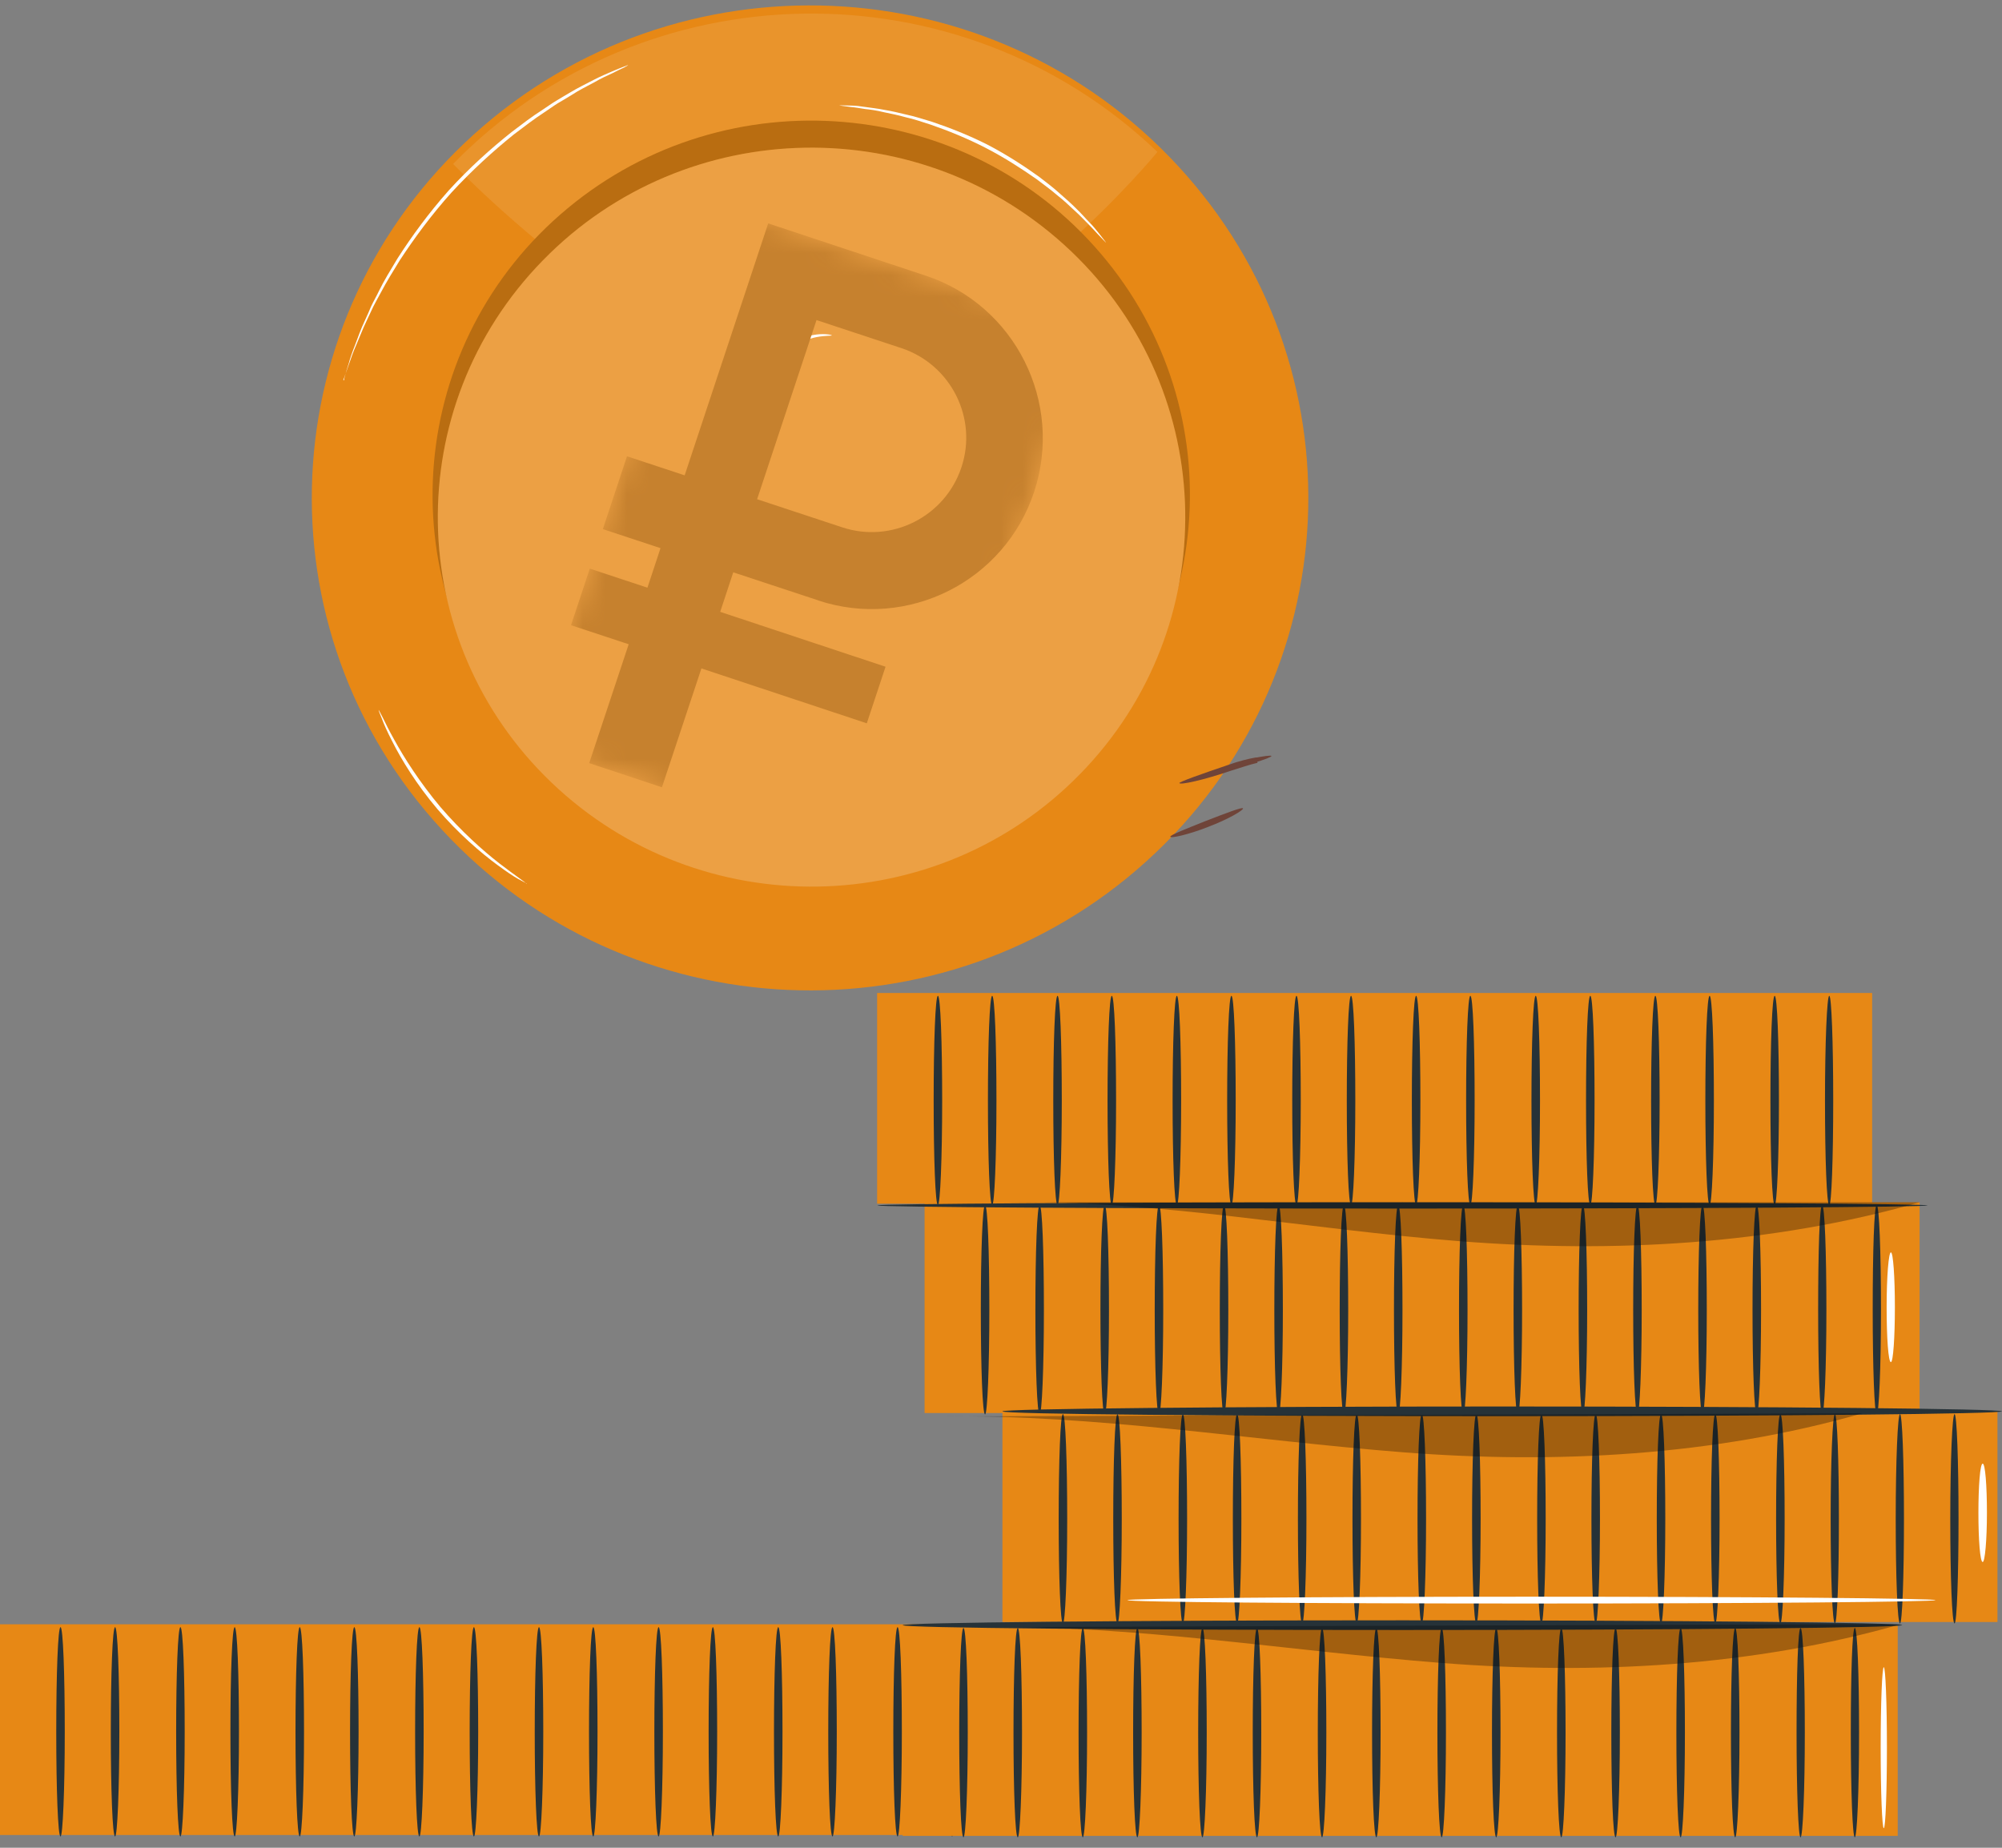
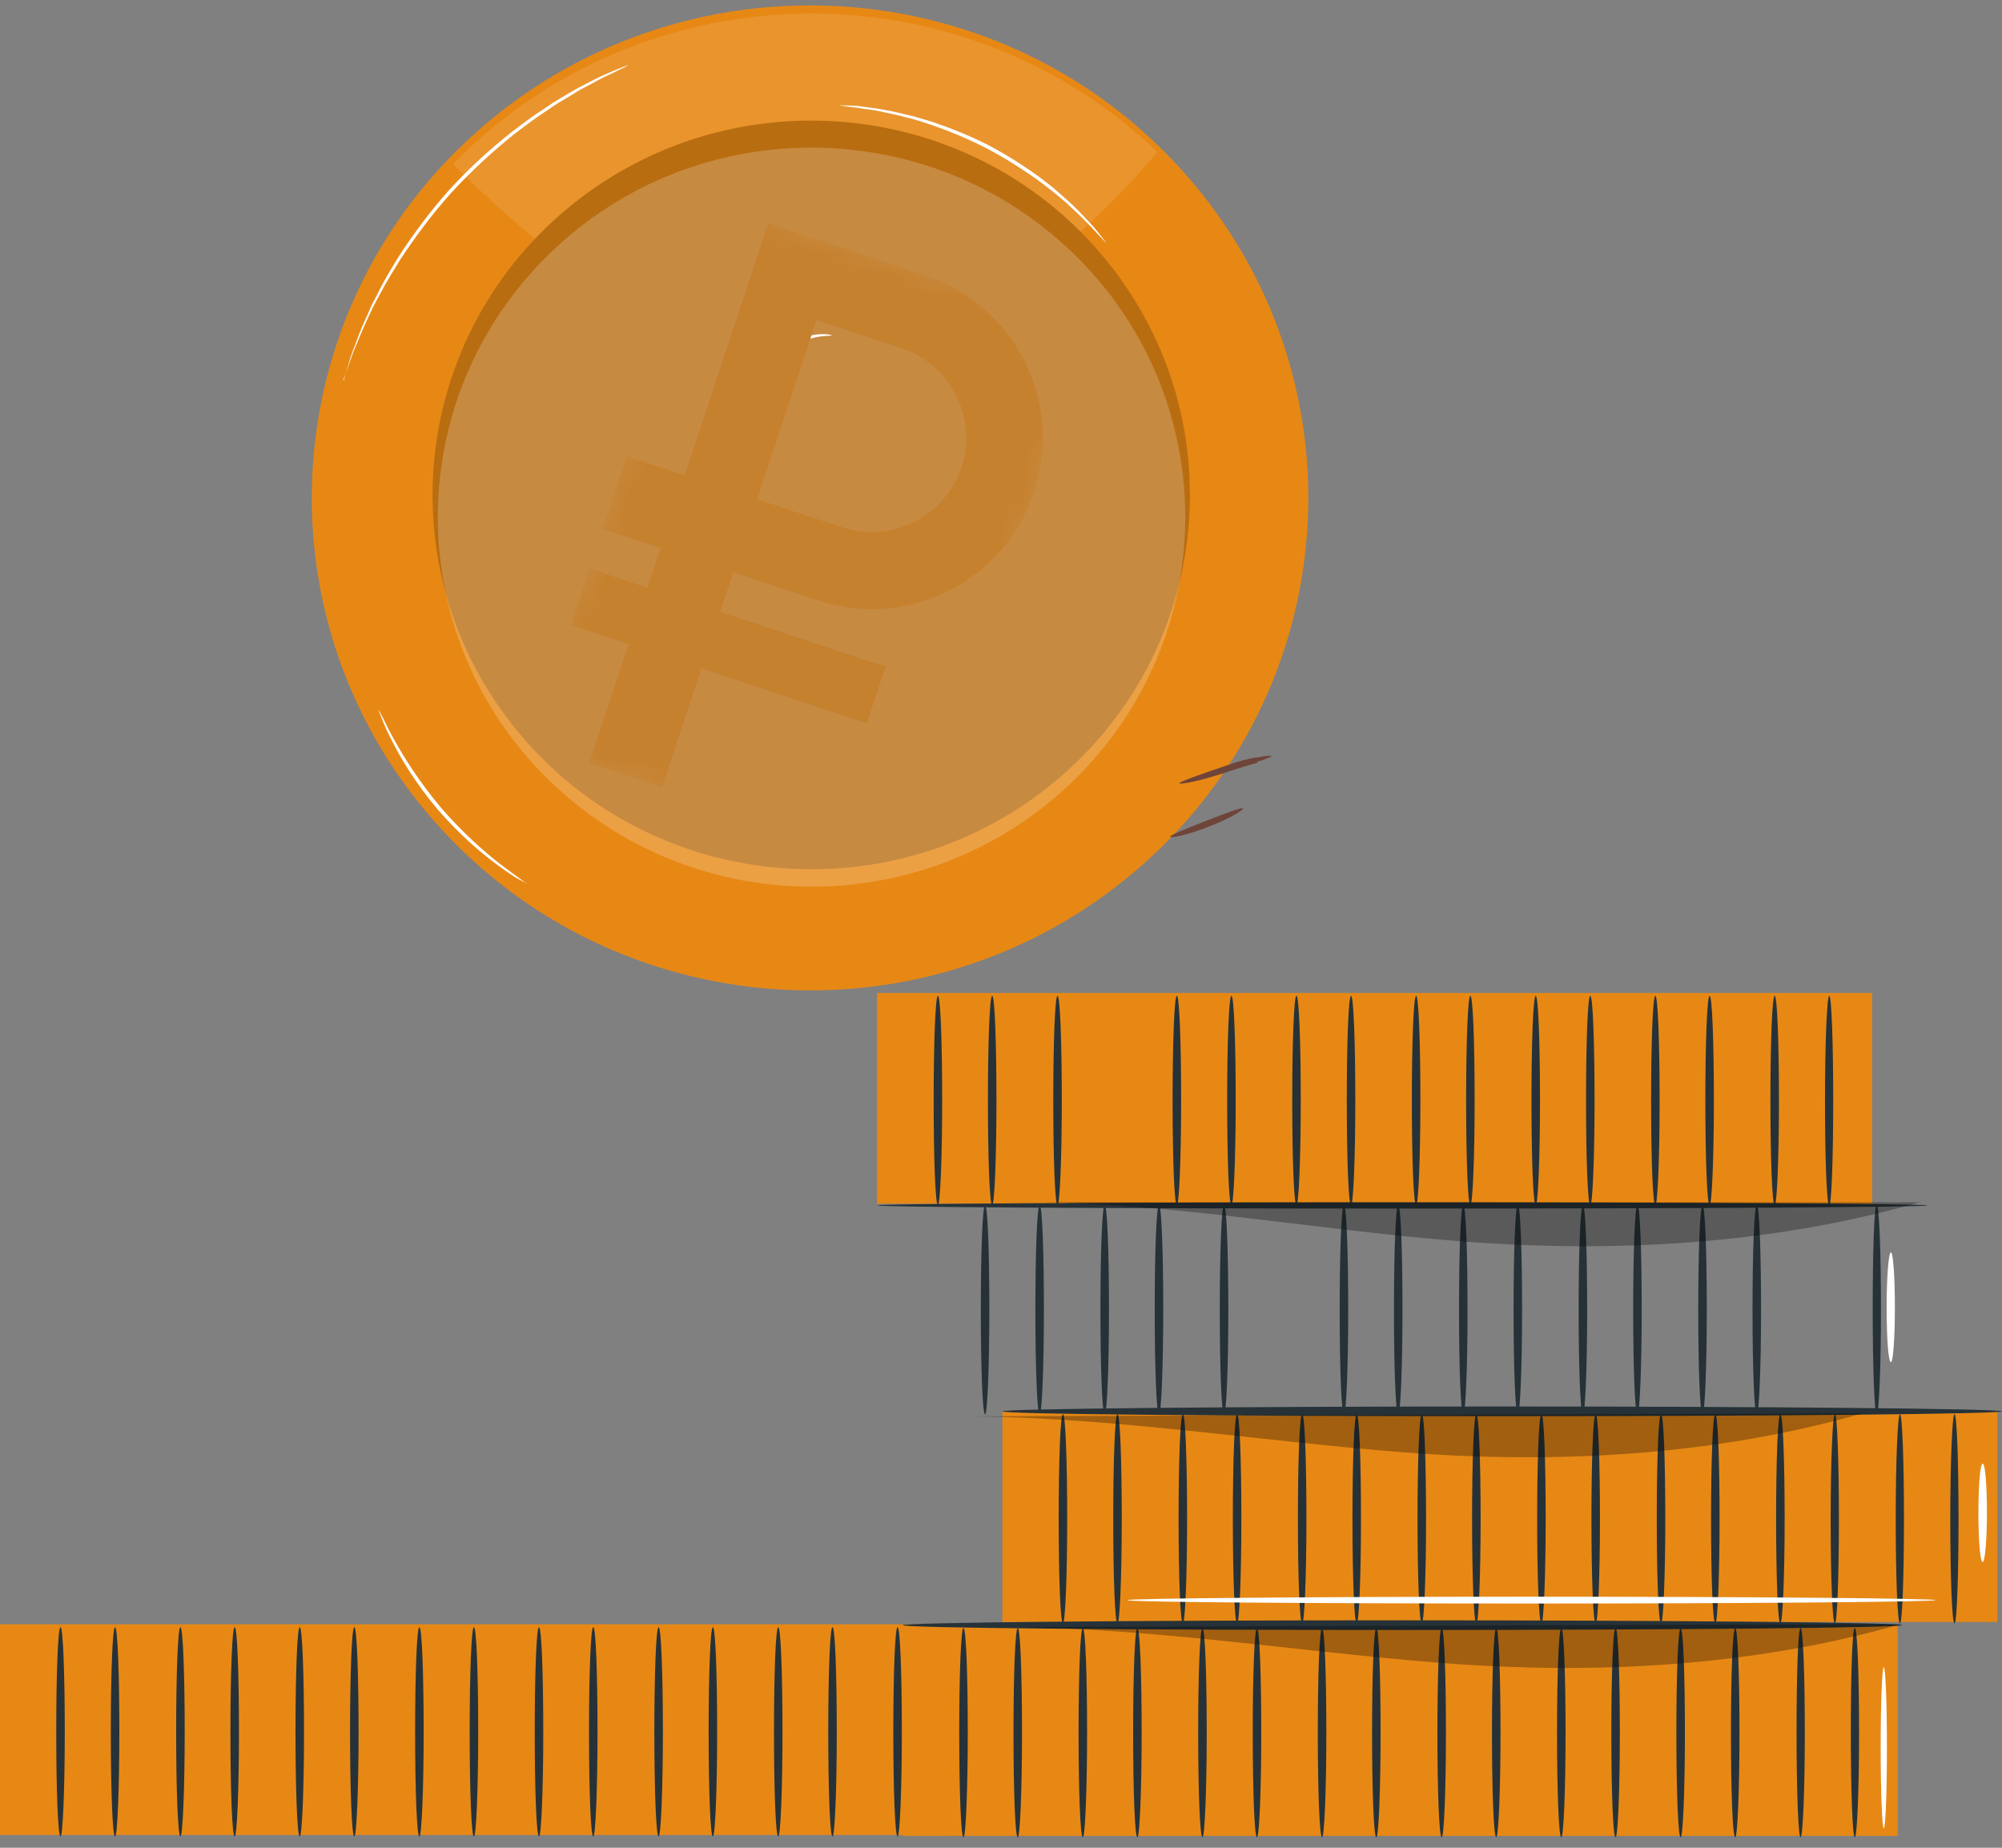
<svg xmlns="http://www.w3.org/2000/svg" width="91" height="84" viewBox="0 0 91 84" fill="none">
  <rect x="0" y="0" width="91" height="84" fill="#808080" stroke="none" />
  <path d="M52.099 39.164C61.334 30.825 61.98 16.656 53.533 7.529C45.099 -1.598 30.777 -2.231 21.542 6.107C12.308 14.446 11.662 28.614 20.109 37.742C28.542 46.868 42.865 47.502 52.099 39.164Z" fill="#E78815" />
  <g opacity="0.1">
    <path d="M52.612 6.908C43.623 -1.689 29.287 -1.443 20.596 7.451C20.596 7.451 31.547 18.892 38.741 16.966C45.948 15.04 52.599 6.921 52.599 6.921L52.612 6.908Z" fill="white" />
  </g>
  <path d="M47.962 35.519C55.234 29.469 56.163 18.726 50.042 11.538C43.92 4.35 33.058 3.432 25.787 9.482C18.516 15.533 17.586 26.276 23.708 33.463C29.83 40.651 40.691 41.569 47.962 35.519Z" fill="#E78815" />
  <g opacity="0.2">
    <path d="M47.962 35.519C55.234 29.469 56.163 18.726 50.042 11.538C43.92 4.35 33.058 3.432 25.787 9.482C18.516 15.533 17.586 26.276 23.708 33.463C29.83 40.651 40.691 41.569 47.962 35.519Z" fill="black" />
  </g>
-   <path d="M49.099 35.183C42.59 41.854 31.832 42.035 25.077 35.584C18.335 29.146 18.155 18.506 24.677 11.835C31.186 5.165 41.944 4.984 48.699 11.435C55.441 17.873 55.621 28.512 49.099 35.183Z" fill="#E78815" />
  <g opacity="0.2">
    <path d="M49.099 35.183C42.59 41.854 31.832 42.035 25.077 35.584C18.335 29.146 18.155 18.506 24.677 11.835C31.186 5.165 41.944 4.984 48.699 11.435C55.441 17.873 55.621 28.512 49.099 35.183Z" fill="white" />
  </g>
  <path d="M15.636 17.302C15.636 17.302 15.636 17.238 15.674 17.108C15.713 16.966 15.765 16.785 15.842 16.552C15.907 16.307 16.01 16.009 16.139 15.686C16.268 15.35 16.398 14.962 16.591 14.561C16.682 14.355 16.785 14.135 16.875 13.915C16.979 13.695 17.108 13.476 17.224 13.23C17.457 12.752 17.754 12.273 18.064 11.756C18.709 10.748 19.484 9.688 20.401 8.653C21.331 7.632 22.313 6.753 23.256 6.003C23.733 5.641 24.186 5.292 24.637 5.008C24.857 4.866 25.064 4.71 25.283 4.581C25.49 4.452 25.697 4.336 25.89 4.219C26.278 3.986 26.652 3.806 26.975 3.637C27.298 3.469 27.582 3.353 27.815 3.25C28.034 3.159 28.215 3.082 28.357 3.03C28.486 2.978 28.551 2.952 28.551 2.965C28.551 2.965 28.486 3.004 28.37 3.069C28.228 3.133 28.06 3.211 27.84 3.327C27.608 3.431 27.324 3.56 27.014 3.741C26.704 3.909 26.329 4.09 25.955 4.336C25.761 4.452 25.555 4.581 25.348 4.698C25.141 4.827 24.935 4.982 24.715 5.124C24.276 5.409 23.824 5.758 23.346 6.12C22.416 6.869 21.448 7.748 20.518 8.757C19.601 9.778 18.826 10.838 18.18 11.821C17.87 12.325 17.573 12.803 17.328 13.269C17.198 13.501 17.082 13.721 16.966 13.941C16.863 14.161 16.759 14.38 16.669 14.574C16.475 14.975 16.333 15.363 16.191 15.686C16.049 16.009 15.946 16.307 15.868 16.539C15.791 16.759 15.726 16.94 15.674 17.082C15.636 17.212 15.597 17.276 15.597 17.263H15.61L15.636 17.302Z" fill="white" />
  <path d="M34.789 18.116C34.789 18.116 34.712 17.844 34.789 17.418C34.854 16.991 35.086 16.396 35.577 15.931C36.068 15.466 36.675 15.259 37.114 15.207C37.553 15.155 37.824 15.233 37.811 15.246C37.811 15.272 37.54 15.246 37.127 15.323C36.713 15.401 36.145 15.608 35.693 16.047C35.228 16.487 34.996 17.043 34.905 17.444C34.815 17.857 34.828 18.116 34.802 18.116H34.789Z" fill="white" />
  <path d="M42.138 16.076C42.138 16.076 42.293 15.791 42.564 15.507C42.835 15.223 43.081 15.029 43.119 15.067C43.145 15.093 42.964 15.352 42.693 15.636C42.422 15.921 42.176 16.115 42.138 16.076Z" fill="white" />
  <path d="M50.261 11.019C50.261 11.019 50.119 10.877 49.874 10.618C49.758 10.489 49.616 10.334 49.435 10.153C49.254 9.972 49.06 9.765 48.828 9.558C48.595 9.339 48.35 9.106 48.053 8.873C47.769 8.628 47.446 8.395 47.123 8.149C46.439 7.671 45.664 7.167 44.811 6.727C43.959 6.288 43.093 5.939 42.306 5.667C41.905 5.538 41.531 5.409 41.169 5.331C40.808 5.228 40.472 5.163 40.162 5.098C39.852 5.021 39.568 4.982 39.322 4.956C39.077 4.917 38.857 4.879 38.69 4.866C38.341 4.827 38.134 4.788 38.147 4.788C38.147 4.788 38.354 4.788 38.702 4.801C38.883 4.801 39.103 4.827 39.348 4.866C39.593 4.904 39.891 4.93 40.201 4.995C40.511 5.047 40.859 5.124 41.221 5.215C41.595 5.292 41.97 5.422 42.37 5.538C43.171 5.809 44.036 6.146 44.902 6.585C45.767 7.038 46.542 7.542 47.226 8.033C47.562 8.292 47.872 8.524 48.156 8.783C48.44 9.028 48.699 9.261 48.918 9.481C49.151 9.701 49.331 9.92 49.512 10.101C49.693 10.282 49.822 10.45 49.939 10.593C50.158 10.877 50.287 11.032 50.274 11.032L50.261 11.019Z" fill="white" />
  <path d="M23.94 40.159C23.94 40.159 23.798 40.095 23.566 39.965C23.333 39.836 23.011 39.616 22.623 39.332C21.848 38.763 20.841 37.897 19.885 36.785C18.942 35.673 18.245 34.536 17.819 33.683C17.599 33.256 17.444 32.907 17.354 32.661C17.25 32.416 17.199 32.273 17.212 32.273C17.212 32.273 17.289 32.403 17.405 32.635C17.522 32.881 17.689 33.217 17.922 33.631C18.374 34.458 19.084 35.57 20.014 36.682C20.957 37.781 21.939 38.66 22.688 39.242C23.062 39.526 23.372 39.759 23.592 39.914C23.811 40.069 23.927 40.159 23.927 40.172L23.94 40.159Z" fill="white" />
  <path d="M0 83.42H45.229V73.841H0V83.42Z" fill="#E78815" />
  <path d="M40.799 83.487C40.902 83.487 40.993 81.353 40.993 78.729C40.993 76.105 40.915 73.972 40.799 73.972C40.683 73.972 40.605 76.105 40.605 78.729C40.605 81.353 40.683 83.487 40.799 83.487Z" fill="#263238" />
  <path d="M43.278 83.487C43.382 83.487 43.472 81.353 43.472 78.729C43.472 76.105 43.395 73.972 43.278 73.972C43.162 73.972 43.085 76.105 43.085 78.729C43.085 81.353 43.162 83.487 43.278 83.487Z" fill="#263238" />
  <path d="M35.375 83.487C35.478 83.487 35.568 81.353 35.568 78.729C35.568 76.105 35.491 73.972 35.375 73.972C35.258 73.972 35.181 76.105 35.181 78.729C35.181 81.353 35.258 83.487 35.375 83.487Z" fill="#263238" />
  <path d="M37.841 83.487C37.945 83.487 38.035 81.353 38.035 78.729C38.035 76.105 37.958 73.972 37.841 73.972C37.725 73.972 37.648 76.105 37.648 78.729C37.648 81.353 37.725 83.487 37.841 83.487Z" fill="#263238" />
  <path d="M29.937 83.487C30.041 83.487 30.131 81.353 30.131 78.729C30.131 76.105 30.053 73.972 29.937 73.972C29.821 73.972 29.743 76.105 29.743 78.729C29.743 81.353 29.821 83.487 29.937 83.487Z" fill="#263238" />
  <path d="M32.404 83.487C32.508 83.487 32.598 81.353 32.598 78.729C32.598 76.105 32.52 73.972 32.404 73.972C32.288 73.972 32.21 76.105 32.21 78.729C32.21 81.353 32.288 83.487 32.404 83.487Z" fill="#263238" />
  <path d="M24.5 83.487C24.603 83.487 24.694 81.353 24.694 78.729C24.694 76.105 24.616 73.972 24.5 73.972C24.384 73.972 24.306 76.105 24.306 78.729C24.306 81.353 24.384 83.487 24.5 83.487Z" fill="#263238" />
  <path d="M26.967 83.487C27.07 83.487 27.16 81.353 27.16 78.729C27.16 76.105 27.083 73.972 26.967 73.972C26.85 73.972 26.773 76.105 26.773 78.729C26.773 81.353 26.85 83.487 26.967 83.487Z" fill="#263238" />
  <path d="M19.063 83.487C19.166 83.487 19.257 81.353 19.257 78.729C19.257 76.105 19.179 73.972 19.063 73.972C18.947 73.972 18.869 76.105 18.869 78.729C18.869 81.353 18.947 83.487 19.063 83.487Z" fill="#263238" />
  <path d="M21.542 83.487C21.646 83.487 21.736 81.353 21.736 78.729C21.736 76.105 21.659 73.972 21.542 73.972C21.426 73.972 21.349 76.105 21.349 78.729C21.349 81.353 21.426 83.487 21.542 83.487Z" fill="#263238" />
  <path d="M13.625 83.487C13.729 83.487 13.819 81.353 13.819 78.729C13.819 76.105 13.742 73.972 13.625 73.972C13.509 73.972 13.432 76.105 13.432 78.729C13.432 81.353 13.509 83.487 13.625 83.487Z" fill="#263238" />
  <path d="M16.105 83.487C16.209 83.487 16.299 81.353 16.299 78.729C16.299 76.105 16.222 73.972 16.105 73.972C15.989 73.972 15.912 76.105 15.912 78.729C15.912 81.353 15.989 83.487 16.105 83.487Z" fill="#263238" />
  <path d="M8.201 83.487C8.304 83.487 8.395 81.353 8.395 78.729C8.395 76.105 8.317 73.972 8.201 73.972C8.085 73.972 8.007 76.105 8.007 78.729C8.007 81.353 8.085 83.487 8.201 83.487Z" fill="#263238" />
  <path d="M10.668 83.487C10.771 83.487 10.862 81.353 10.862 78.729C10.862 76.105 10.784 73.972 10.668 73.972C10.552 73.972 10.474 76.105 10.474 78.729C10.474 81.353 10.552 83.487 10.668 83.487Z" fill="#263238" />
  <path d="M2.751 83.487C2.854 83.487 2.944 81.353 2.944 78.729C2.944 76.105 2.867 73.972 2.751 73.972C2.634 73.972 2.557 76.105 2.557 78.729C2.557 81.353 2.634 83.487 2.751 83.487Z" fill="#263238" />
  <path d="M5.231 83.487C5.334 83.487 5.424 81.353 5.424 78.729C5.424 76.105 5.347 73.972 5.231 73.972C5.114 73.972 5.037 76.105 5.037 78.729C5.037 81.353 5.114 83.487 5.231 83.487Z" fill="#263238" />
-   <path d="M42.026 64.237H87.255V54.657H42.026V64.237Z" fill="#E78815" />
-   <path d="M82.824 64.301C82.927 64.301 83.018 62.168 83.018 59.544C83.018 56.919 82.94 54.786 82.824 54.786C82.708 54.786 82.643 56.919 82.643 59.544C82.643 62.168 82.721 64.301 82.824 64.301Z" fill="#263238" />
  <path d="M85.304 64.301C85.407 64.301 85.498 62.168 85.498 59.544C85.498 56.919 85.42 54.786 85.304 54.786C85.188 54.786 85.123 56.919 85.123 59.544C85.123 62.168 85.201 64.301 85.304 64.301Z" fill="#263238" />
  <path d="M77.387 64.301C77.49 64.301 77.581 62.168 77.581 59.544C77.581 56.919 77.503 54.786 77.387 54.786C77.271 54.786 77.193 56.919 77.193 59.544C77.193 62.168 77.271 64.301 77.387 64.301Z" fill="#263238" />
  <path d="M79.854 64.301C79.957 64.301 80.048 62.168 80.048 59.544C80.048 56.919 79.97 54.786 79.854 54.786C79.738 54.786 79.66 56.919 79.66 59.544C79.66 62.168 79.738 64.301 79.854 64.301Z" fill="#263238" />
  <path d="M71.95 64.301C72.053 64.301 72.144 62.168 72.144 59.544C72.144 56.919 72.066 54.786 71.95 54.786C71.834 54.786 71.756 56.919 71.756 59.544C71.756 62.168 71.834 64.301 71.95 64.301Z" fill="#263238" />
  <path d="M74.43 64.301C74.533 64.301 74.623 62.168 74.623 59.544C74.623 56.919 74.546 54.786 74.43 54.786C74.313 54.786 74.236 56.919 74.236 59.544C74.236 62.168 74.313 64.301 74.43 64.301Z" fill="#263238" />
  <path d="M66.513 64.301C66.616 64.301 66.706 62.168 66.706 59.544C66.706 56.919 66.629 54.786 66.513 54.786C66.396 54.786 66.319 56.919 66.319 59.544C66.319 62.168 66.396 64.301 66.513 64.301Z" fill="#263238" />
  <path d="M68.993 64.301C69.096 64.301 69.186 62.168 69.186 59.544C69.186 56.919 69.109 54.786 68.993 54.786C68.876 54.786 68.799 56.919 68.799 59.544C68.799 62.168 68.876 64.301 68.993 64.301Z" fill="#263238" />
  <path d="M61.088 64.301C61.192 64.301 61.282 62.168 61.282 59.544C61.282 56.919 61.205 54.786 61.088 54.786C60.972 54.786 60.895 56.919 60.895 59.544C60.895 62.168 60.972 64.301 61.088 64.301Z" fill="#263238" />
  <path d="M63.555 64.301C63.659 64.301 63.749 62.168 63.749 59.544C63.749 56.919 63.672 54.786 63.555 54.786C63.439 54.786 63.362 56.919 63.362 59.544C63.362 62.168 63.439 64.301 63.555 64.301Z" fill="#263238" />
  <path d="M55.638 64.301C55.742 64.301 55.832 62.168 55.832 59.544C55.832 56.919 55.755 54.786 55.638 54.786C55.522 54.786 55.445 56.919 55.445 59.544C55.445 62.168 55.522 64.301 55.638 64.301Z" fill="#263238" />
-   <path d="M58.118 64.301C58.221 64.301 58.312 62.168 58.312 59.544C58.312 56.919 58.234 54.786 58.118 54.786C58.002 54.786 57.924 56.919 57.924 59.544C57.924 62.168 58.002 64.301 58.118 64.301Z" fill="#263238" />
  <path d="M50.214 64.301C50.317 64.301 50.408 62.168 50.408 59.544C50.408 56.919 50.33 54.786 50.214 54.786C50.098 54.786 50.02 56.919 50.02 59.544C50.02 62.168 50.098 64.301 50.214 64.301Z" fill="#263238" />
  <path d="M52.681 64.301C52.784 64.301 52.874 62.168 52.874 59.544C52.874 56.919 52.797 54.786 52.681 54.786C52.565 54.786 52.487 56.919 52.487 59.544C52.487 62.168 52.565 64.301 52.681 64.301Z" fill="#263238" />
  <path d="M44.776 64.301C44.88 64.301 44.97 62.168 44.97 59.544C44.97 56.919 44.893 54.786 44.776 54.786C44.66 54.786 44.583 56.919 44.583 59.544C44.583 62.168 44.66 64.301 44.776 64.301Z" fill="#263238" />
  <path d="M47.257 64.301C47.36 64.301 47.45 62.168 47.45 59.544C47.45 56.919 47.373 54.786 47.257 54.786C47.14 54.786 47.063 56.919 47.063 59.544C47.063 62.168 47.14 64.301 47.257 64.301Z" fill="#263238" />
  <path d="M39.869 54.721H85.097V45.142H39.869V54.721Z" fill="#E78815" />
  <path d="M80.668 54.785C80.771 54.785 80.861 52.652 80.861 50.028C80.861 47.404 80.784 45.27 80.668 45.27C80.551 45.27 80.474 47.404 80.474 50.028C80.474 52.652 80.551 54.785 80.668 54.785Z" fill="#263238" />
  <path d="M83.148 54.785C83.251 54.785 83.328 52.652 83.328 50.028C83.328 47.404 83.251 45.27 83.148 45.27C83.044 45.27 82.954 47.404 82.954 50.028C82.954 52.652 83.031 54.785 83.148 54.785Z" fill="#263238" />
  <path d="M75.243 54.785C75.347 54.785 75.437 52.652 75.437 50.028C75.437 47.404 75.359 45.27 75.243 45.27C75.127 45.27 75.05 47.404 75.05 50.028C75.05 52.652 75.127 54.785 75.243 54.785Z" fill="#263238" />
  <path d="M77.71 54.785C77.813 54.785 77.904 52.652 77.904 50.028C77.904 47.404 77.826 45.27 77.71 45.27C77.594 45.27 77.516 47.404 77.516 50.028C77.516 52.652 77.594 54.785 77.71 54.785Z" fill="#263238" />
  <path d="M69.806 54.785C69.91 54.785 70 52.652 70 50.028C70 47.404 69.922 45.27 69.806 45.27C69.69 45.27 69.612 47.404 69.612 50.028C69.612 52.652 69.69 54.785 69.806 54.785Z" fill="#263238" />
  <path d="M72.286 54.785C72.389 54.785 72.48 52.652 72.48 50.028C72.48 47.404 72.402 45.27 72.286 45.27C72.169 45.27 72.092 47.404 72.092 50.028C72.092 52.652 72.169 54.785 72.286 54.785Z" fill="#263238" />
  <path d="M64.369 54.785C64.473 54.785 64.563 52.652 64.563 50.028C64.563 47.404 64.486 45.27 64.369 45.27C64.253 45.27 64.175 47.404 64.175 50.028C64.175 52.652 64.253 54.785 64.369 54.785Z" fill="#263238" />
  <path d="M66.835 54.785C66.939 54.785 67.029 52.652 67.029 50.028C67.029 47.404 66.952 45.27 66.835 45.27C66.719 45.27 66.642 47.404 66.642 50.028C66.642 52.652 66.719 54.785 66.835 54.785Z" fill="#263238" />
  <path d="M58.931 54.785C59.035 54.785 59.125 52.652 59.125 50.028C59.125 47.404 59.048 45.27 58.931 45.27C58.815 45.27 58.738 47.404 58.738 50.028C58.738 52.652 58.815 54.785 58.931 54.785Z" fill="#263238" />
  <path d="M61.411 54.785C61.515 54.785 61.605 52.652 61.605 50.028C61.605 47.404 61.528 45.27 61.411 45.27C61.295 45.27 61.218 47.404 61.218 50.028C61.218 52.652 61.295 54.785 61.411 54.785Z" fill="#263238" />
  <path d="M53.494 54.785C53.597 54.785 53.688 52.652 53.688 50.028C53.688 47.404 53.61 45.27 53.494 45.27C53.378 45.27 53.3 47.404 53.3 50.028C53.3 52.652 53.378 54.785 53.494 54.785Z" fill="#263238" />
  <path d="M55.974 54.785C56.077 54.785 56.168 52.652 56.168 50.028C56.168 47.404 56.09 45.27 55.974 45.27C55.858 45.27 55.78 47.404 55.78 50.028C55.78 52.652 55.858 54.785 55.974 54.785Z" fill="#263238" />
  <path d="M48.07 54.785C48.173 54.785 48.263 52.652 48.263 50.028C48.263 47.404 48.186 45.27 48.07 45.27C47.953 45.27 47.876 47.404 47.876 50.028C47.876 52.652 47.953 54.785 48.07 54.785Z" fill="#263238" />
-   <path d="M50.537 54.785C50.64 54.785 50.731 52.652 50.731 50.028C50.731 47.404 50.653 45.27 50.537 45.27C50.421 45.27 50.343 47.404 50.343 50.028C50.343 52.652 50.421 54.785 50.537 54.785Z" fill="#263238" />
  <path d="M42.633 54.785C42.736 54.785 42.826 52.652 42.826 50.028C42.826 47.404 42.749 45.27 42.633 45.27C42.516 45.27 42.439 47.404 42.439 50.028C42.439 52.652 42.516 54.785 42.633 54.785Z" fill="#263238" />
  <path d="M45.099 54.785C45.203 54.785 45.293 52.652 45.293 50.028C45.293 47.404 45.215 45.27 45.099 45.27C44.983 45.27 44.906 47.404 44.906 50.028C44.906 52.652 44.983 54.785 45.099 54.785Z" fill="#263238" />
  <path d="M45.565 73.738H90.793V64.158H45.565V73.738Z" fill="#E78815" />
  <path d="M86.363 73.802C86.466 73.802 86.544 71.669 86.544 69.044C86.544 66.42 86.466 64.287 86.363 64.287C86.26 64.287 86.169 66.42 86.169 69.044C86.169 71.669 86.247 73.802 86.363 73.802Z" fill="#263238" />
  <path d="M88.843 73.802C88.947 73.802 89.024 71.669 89.024 69.044C89.024 66.42 88.947 64.287 88.843 64.287C88.74 64.287 88.649 66.42 88.649 69.044C88.649 71.669 88.727 73.802 88.843 73.802Z" fill="#263238" />
  <path d="M80.926 73.802C81.029 73.802 81.12 71.669 81.12 69.044C81.12 66.42 81.042 64.287 80.926 64.287C80.81 64.287 80.732 66.42 80.732 69.044C80.732 71.669 80.81 73.802 80.926 73.802Z" fill="#263238" />
  <path d="M83.405 73.802C83.509 73.802 83.586 71.669 83.586 69.044C83.586 66.42 83.509 64.287 83.405 64.287C83.302 64.287 83.212 66.42 83.212 69.044C83.212 71.669 83.289 73.802 83.405 73.802Z" fill="#263238" />
  <path d="M75.502 73.802C75.605 73.802 75.695 71.669 75.695 69.044C75.695 66.42 75.618 64.287 75.502 64.287C75.385 64.287 75.308 66.42 75.308 69.044C75.308 71.669 75.385 73.802 75.502 73.802Z" fill="#263238" />
  <path d="M77.968 73.802C78.072 73.802 78.162 71.669 78.162 69.044C78.162 66.42 78.085 64.287 77.968 64.287C77.852 64.287 77.775 66.42 77.775 69.044C77.775 71.669 77.852 73.802 77.968 73.802Z" fill="#263238" />
  <path d="M70.065 73.802C70.168 73.802 70.258 71.669 70.258 69.044C70.258 66.42 70.181 64.287 70.065 64.287C69.948 64.287 69.871 66.42 69.871 69.044C69.871 71.669 69.948 73.802 70.065 73.802Z" fill="#263238" />
  <path d="M72.531 73.802C72.635 73.802 72.725 71.669 72.725 69.044C72.725 66.42 72.648 64.287 72.531 64.287C72.415 64.287 72.338 66.42 72.338 69.044C72.338 71.669 72.415 73.802 72.531 73.802Z" fill="#263238" />
  <path d="M64.627 73.802C64.73 73.802 64.821 71.669 64.821 69.044C64.821 66.42 64.743 64.287 64.627 64.287C64.511 64.287 64.433 66.42 64.433 69.044C64.433 71.669 64.511 73.802 64.627 73.802Z" fill="#263238" />
  <path d="M67.107 73.802C67.21 73.802 67.301 71.669 67.301 69.044C67.301 66.42 67.223 64.287 67.107 64.287C66.991 64.287 66.913 66.42 66.913 69.044C66.913 71.669 66.991 73.802 67.107 73.802Z" fill="#263238" />
  <path d="M59.19 73.802C59.293 73.802 59.383 71.669 59.383 69.044C59.383 66.42 59.306 64.287 59.19 64.287C59.074 64.287 58.996 66.42 58.996 69.044C58.996 71.669 59.074 73.802 59.19 73.802Z" fill="#263238" />
  <path d="M61.669 73.802C61.773 73.802 61.863 71.669 61.863 69.044C61.863 66.42 61.786 64.287 61.669 64.287C61.553 64.287 61.476 66.42 61.476 69.044C61.476 71.669 61.553 73.802 61.669 73.802Z" fill="#263238" />
  <path d="M53.766 73.802C53.869 73.802 53.959 71.669 53.959 69.044C53.959 66.42 53.882 64.287 53.766 64.287C53.65 64.287 53.572 66.42 53.572 69.044C53.572 71.669 53.65 73.802 53.766 73.802Z" fill="#263238" />
  <path d="M56.232 73.802C56.336 73.802 56.426 71.669 56.426 69.044C56.426 66.42 56.349 64.287 56.232 64.287C56.116 64.287 56.039 66.42 56.039 69.044C56.039 71.669 56.116 73.802 56.232 73.802Z" fill="#263238" />
  <path d="M48.315 73.802C48.419 73.802 48.509 71.669 48.509 69.044C48.509 66.42 48.431 64.287 48.315 64.287C48.199 64.287 48.122 66.42 48.122 69.044C48.122 71.669 48.199 73.802 48.315 73.802Z" fill="#263238" />
  <path d="M50.795 73.802C50.899 73.802 50.989 71.669 50.989 69.044C50.989 66.42 50.911 64.287 50.795 64.287C50.679 64.287 50.602 66.42 50.602 69.044C50.602 71.669 50.679 73.802 50.795 73.802Z" fill="#263238" />
  <path d="M45.565 64.16C45.565 64.29 55.742 64.38 68.282 64.38C80.823 64.38 91 64.277 91 64.16C91 64.044 80.823 63.94 68.282 63.94C55.742 63.94 45.565 64.044 45.565 64.16Z" fill="#263238" />
  <path d="M41.031 83.46H86.26V73.881H41.031V83.46Z" fill="#E78815" />
  <path d="M81.843 83.525C81.947 83.525 82.037 81.391 82.037 78.767C82.037 76.143 81.959 74.01 81.843 74.01C81.727 74.01 81.662 76.143 81.662 78.767C81.662 81.391 81.74 83.525 81.843 83.525Z" fill="#263238" />
  <path d="M84.309 83.525C84.412 83.525 84.503 81.391 84.503 78.767C84.503 76.143 84.425 74.01 84.309 74.01C84.193 74.01 84.128 76.143 84.128 78.767C84.128 81.391 84.206 83.525 84.309 83.525Z" fill="#263238" />
  <path d="M76.393 83.525C76.496 83.525 76.587 81.391 76.587 78.767C76.587 76.143 76.509 74.01 76.393 74.01C76.277 74.01 76.199 76.143 76.199 78.767C76.199 81.391 76.277 83.525 76.393 83.525Z" fill="#263238" />
  <path d="M78.873 83.525C78.976 83.525 79.067 81.391 79.067 78.767C79.067 76.143 78.989 74.01 78.873 74.01C78.757 74.01 78.679 76.143 78.679 78.767C78.679 81.391 78.757 83.525 78.873 83.525Z" fill="#263238" />
  <path d="M70.968 83.525C71.072 83.525 71.162 81.391 71.162 78.767C71.162 76.143 71.084 74.01 70.968 74.01C70.852 74.01 70.774 76.143 70.774 78.767C70.774 81.391 70.852 83.525 70.968 83.525Z" fill="#263238" />
  <path d="M73.435 83.525C73.539 83.525 73.629 81.391 73.629 78.767C73.629 76.143 73.552 74.01 73.435 74.01C73.319 74.01 73.242 76.143 73.242 78.767C73.242 81.391 73.319 83.525 73.435 83.525Z" fill="#263238" />
  <path d="M65.531 83.525C65.635 83.525 65.725 81.391 65.725 78.767C65.725 76.143 65.647 74.01 65.531 74.01C65.415 74.01 65.337 76.143 65.337 78.767C65.337 81.391 65.415 83.525 65.531 83.525Z" fill="#263238" />
  <path d="M68.011 83.525C68.114 83.525 68.205 81.391 68.205 78.767C68.205 76.143 68.127 74.01 68.011 74.01C67.895 74.01 67.817 76.143 67.817 78.767C67.817 81.391 67.895 83.525 68.011 83.525Z" fill="#263238" />
  <path d="M60.094 83.525C60.197 83.525 60.288 81.391 60.288 78.767C60.288 76.143 60.21 74.01 60.094 74.01C59.978 74.01 59.9 76.143 59.9 78.767C59.9 81.391 59.978 83.525 60.094 83.525Z" fill="#263238" />
  <path d="M62.561 83.525C62.664 83.525 62.754 81.391 62.754 78.767C62.754 76.143 62.677 74.01 62.561 74.01C62.444 74.01 62.367 76.143 62.367 78.767C62.367 81.391 62.444 83.525 62.561 83.525Z" fill="#263238" />
  <path d="M54.657 83.525C54.76 83.525 54.851 81.391 54.851 78.767C54.851 76.143 54.773 74.01 54.657 74.01C54.541 74.01 54.463 76.143 54.463 78.767C54.463 81.391 54.541 83.525 54.657 83.525Z" fill="#263238" />
  <path d="M57.136 83.525C57.24 83.525 57.33 81.391 57.33 78.767C57.33 76.143 57.253 74.01 57.136 74.01C57.02 74.01 56.943 76.143 56.943 78.767C56.943 81.391 57.02 83.525 57.136 83.525Z" fill="#263238" />
  <path d="M49.219 83.525C49.323 83.525 49.413 81.391 49.413 78.767C49.413 76.143 49.336 74.01 49.219 74.01C49.103 74.01 49.026 76.143 49.026 78.767C49.026 81.391 49.103 83.525 49.219 83.525Z" fill="#263238" />
  <path d="M51.699 83.525C51.803 83.525 51.893 81.391 51.893 78.767C51.893 76.143 51.816 74.01 51.699 74.01C51.583 74.01 51.506 76.143 51.506 78.767C51.506 81.391 51.583 83.525 51.699 83.525Z" fill="#263238" />
-   <path d="M43.795 83.525C43.898 83.525 43.989 81.391 43.989 78.767C43.989 76.143 43.911 74.01 43.795 74.01C43.679 74.01 43.601 76.143 43.601 78.767C43.601 81.391 43.679 83.525 43.795 83.525Z" fill="#263238" />
+   <path d="M43.795 83.525C43.898 83.525 43.989 81.391 43.989 78.767C43.989 76.143 43.911 74.01 43.795 74.01C43.679 74.01 43.601 76.143 43.601 78.767C43.601 81.391 43.679 83.525 43.795 83.525" fill="#263238" />
  <path d="M46.262 83.525C46.365 83.525 46.455 81.391 46.455 78.767C46.455 76.143 46.378 74.01 46.262 74.01C46.145 74.01 46.068 76.143 46.068 78.767C46.068 81.391 46.145 83.525 46.262 83.525Z" fill="#263238" />
  <path d="M41.031 73.88C41.031 74.009 51.208 74.1 63.749 74.1C76.289 74.1 86.466 73.996 86.466 73.88C86.466 73.764 76.302 73.66 63.749 73.66C51.195 73.66 41.031 73.764 41.031 73.88Z" fill="#263238" />
  <path d="M39.882 54.799C39.882 54.877 50.562 54.942 63.749 54.942C76.935 54.942 87.616 54.877 87.616 54.799C87.616 54.722 76.935 54.657 63.749 54.657C50.562 54.657 39.882 54.722 39.882 54.799Z" fill="#263238" />
  <g opacity="0.3">
    <path d="M87.254 54.656C80.5 56.595 73.306 56.97 66.358 56.427C59.422 55.884 52.668 54.553 45.719 54.656H87.254Z" fill="black" />
  </g>
  <g opacity="0.3">
    <path d="M84.658 64.25C77.904 66.189 70.71 66.564 63.762 66.021C56.826 65.478 49.813 64.302 42.852 64.392L84.658 64.25Z" fill="black" />
  </g>
  <g opacity="0.3">
    <path d="M86.428 73.829C79.673 75.768 72.48 76.143 65.531 75.6C58.596 75.057 51.583 73.868 44.622 73.971L86.428 73.829Z" fill="black" />
  </g>
  <path d="M85.95 61.923C86.053 61.923 86.131 60.798 86.131 59.428C86.131 58.057 86.053 56.933 85.95 56.933C85.847 56.933 85.756 58.044 85.756 59.428C85.756 60.811 85.834 61.923 85.95 61.923Z" fill="white" />
  <path d="M90.122 71.01C90.225 71.01 90.315 70.015 90.315 68.774C90.315 67.532 90.238 66.537 90.122 66.537C90.005 66.537 89.928 67.546 89.928 68.774C89.928 70.002 90.005 71.01 90.122 71.01Z" fill="white" />
  <path d="M85.627 83.11C85.705 83.11 85.769 81.468 85.769 79.451C85.769 77.435 85.705 75.793 85.627 75.793C85.55 75.793 85.485 77.435 85.485 79.451C85.485 81.468 85.55 83.11 85.627 83.11Z" fill="white" />
  <path d="M51.247 72.742C51.247 72.833 59.474 72.897 69.612 72.897C79.75 72.897 87.977 72.82 87.977 72.742C87.977 72.665 79.75 72.587 69.612 72.587C59.474 72.587 51.247 72.665 51.247 72.742Z" fill="white" />
  <mask id="mask0_8093_5769" style="mask-type:luminance" maskUnits="userSpaceOnUse" x="24" y="9" width="26" height="31">
    <path d="M32.3 9.293L24.168 33.834L41.33 39.532L49.461 14.991L32.3 9.293Z" fill="white" />
  </mask>
  <g mask="url(#mask0_8093_5769)">
    <path d="M37.191 27.297C41.26 28.642 45.663 26.431 47.007 22.359C48.35 18.287 46.141 13.879 42.086 12.534L34.918 10.155L31.121 21.609L28.499 20.743L27.402 24.053L30.023 24.919L29.429 26.716L26.808 25.85L25.955 28.422L28.577 29.288L26.782 34.692L30.088 35.791L31.883 30.387L39.4 32.882L40.252 30.31L32.736 27.815L33.33 26.018L37.204 27.297H37.191ZM37.114 14.551L40.988 15.831C43.223 16.58 44.45 19.011 43.7 21.247C42.951 23.497 40.523 24.712 38.289 23.975L34.414 22.695L37.114 14.551Z" fill="#C6812E" />
  </g>
  <path d="M53.607 35.596C53.62 35.7 54.691 35.467 55.944 35.04C56.396 34.898 56.81 34.756 57.158 34.678L57.12 34.433L56.913 34.471L56.952 34.691C57.481 34.536 57.804 34.407 57.791 34.368C57.791 34.329 57.429 34.368 56.887 34.484L56.926 34.704L57.133 34.678L57.094 34.433C56.719 34.497 56.28 34.614 55.841 34.769C54.588 35.195 53.594 35.544 53.594 35.609L53.607 35.596Z" fill="#6F4439" />
  <path d="M53.193 38.04C53.206 38.118 54.007 37.95 54.924 37.588C55.841 37.239 56.538 36.825 56.499 36.748C56.461 36.683 55.724 36.967 54.82 37.316C53.916 37.678 53.18 37.963 53.193 38.04Z" fill="#6F4439" />
</svg>